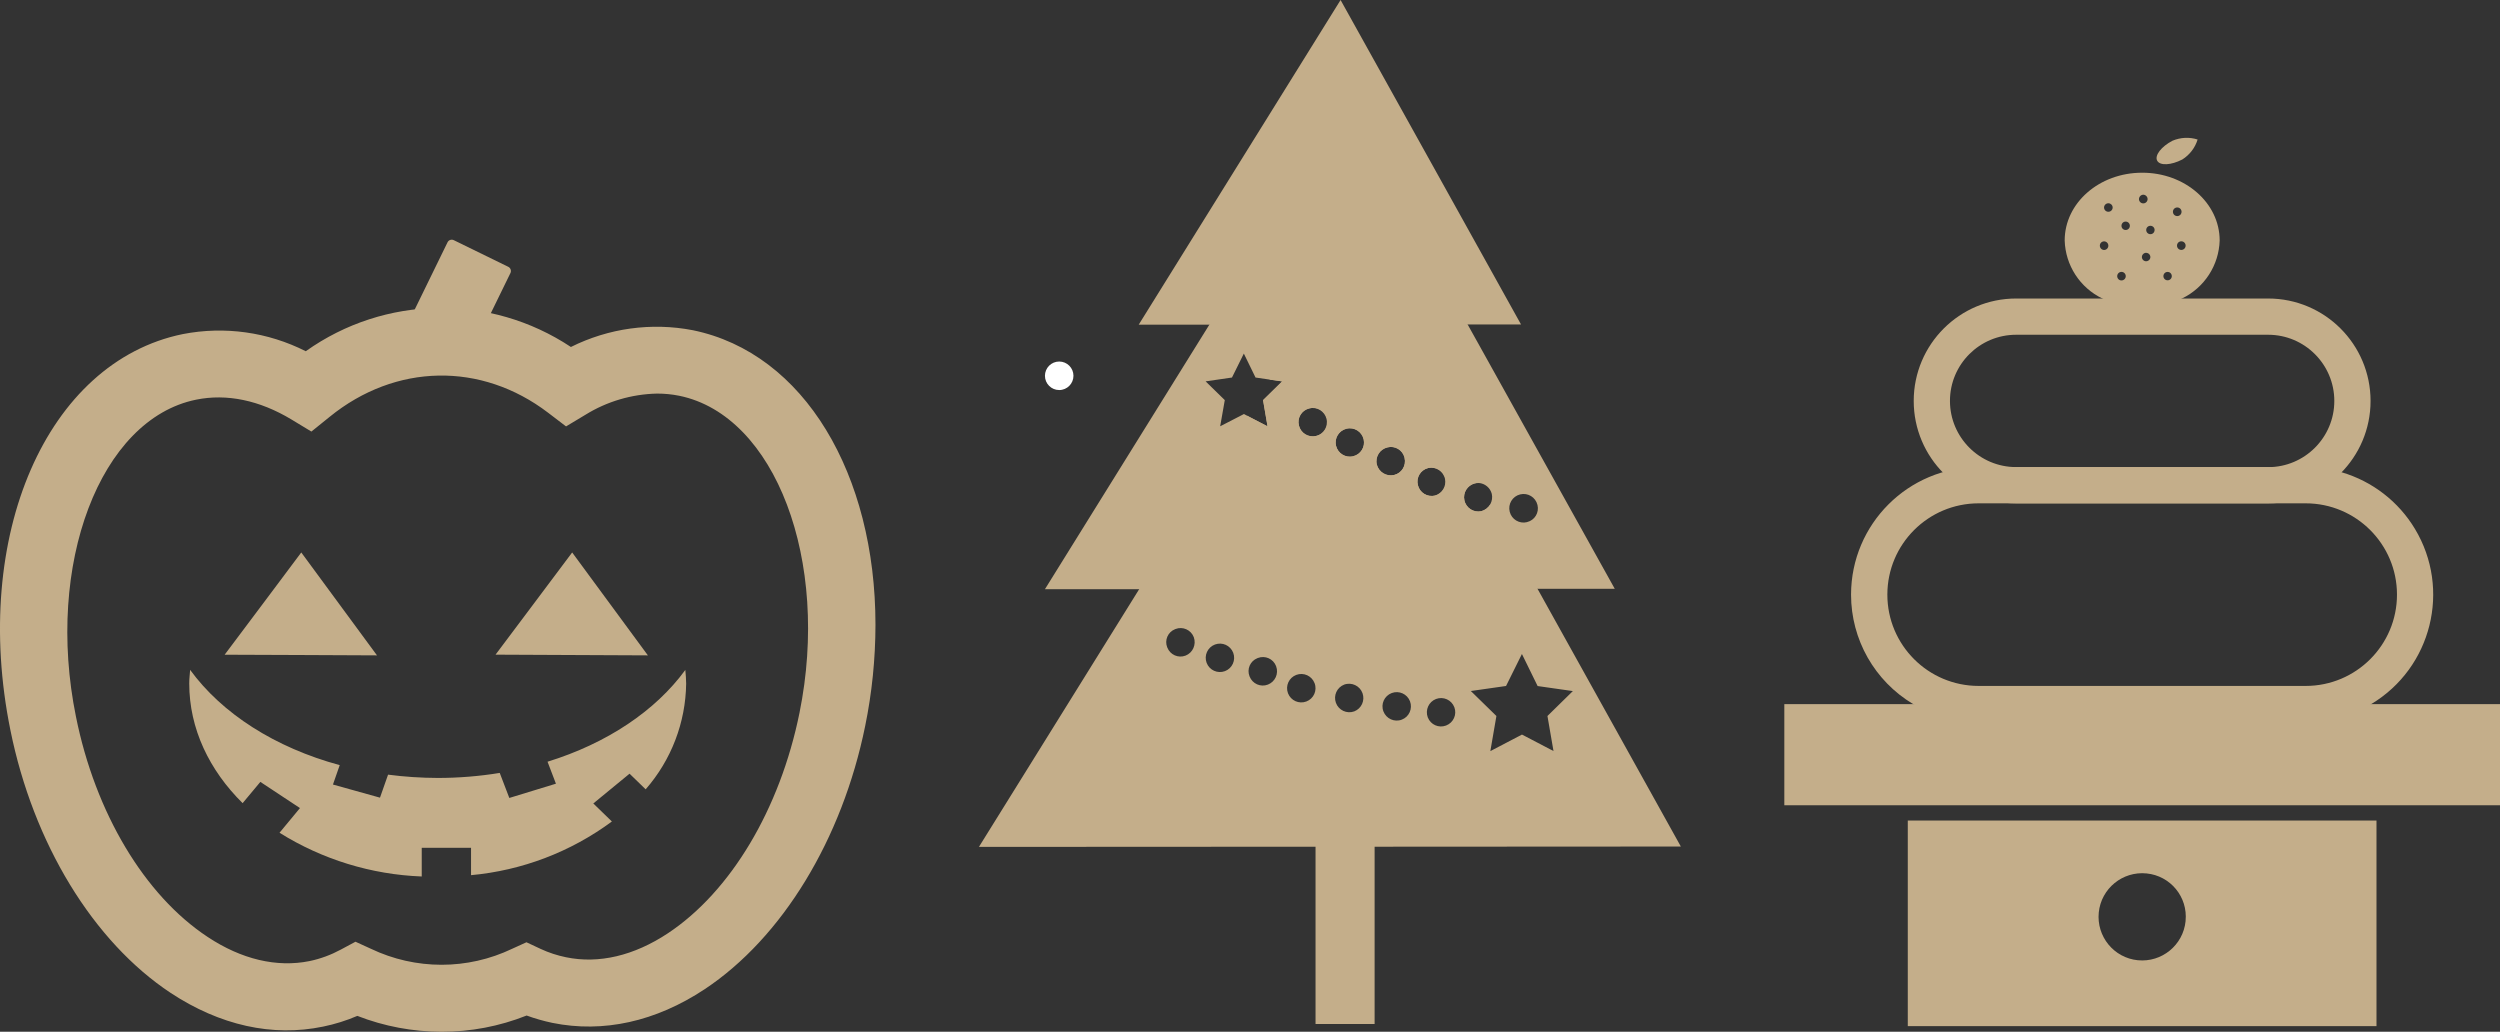
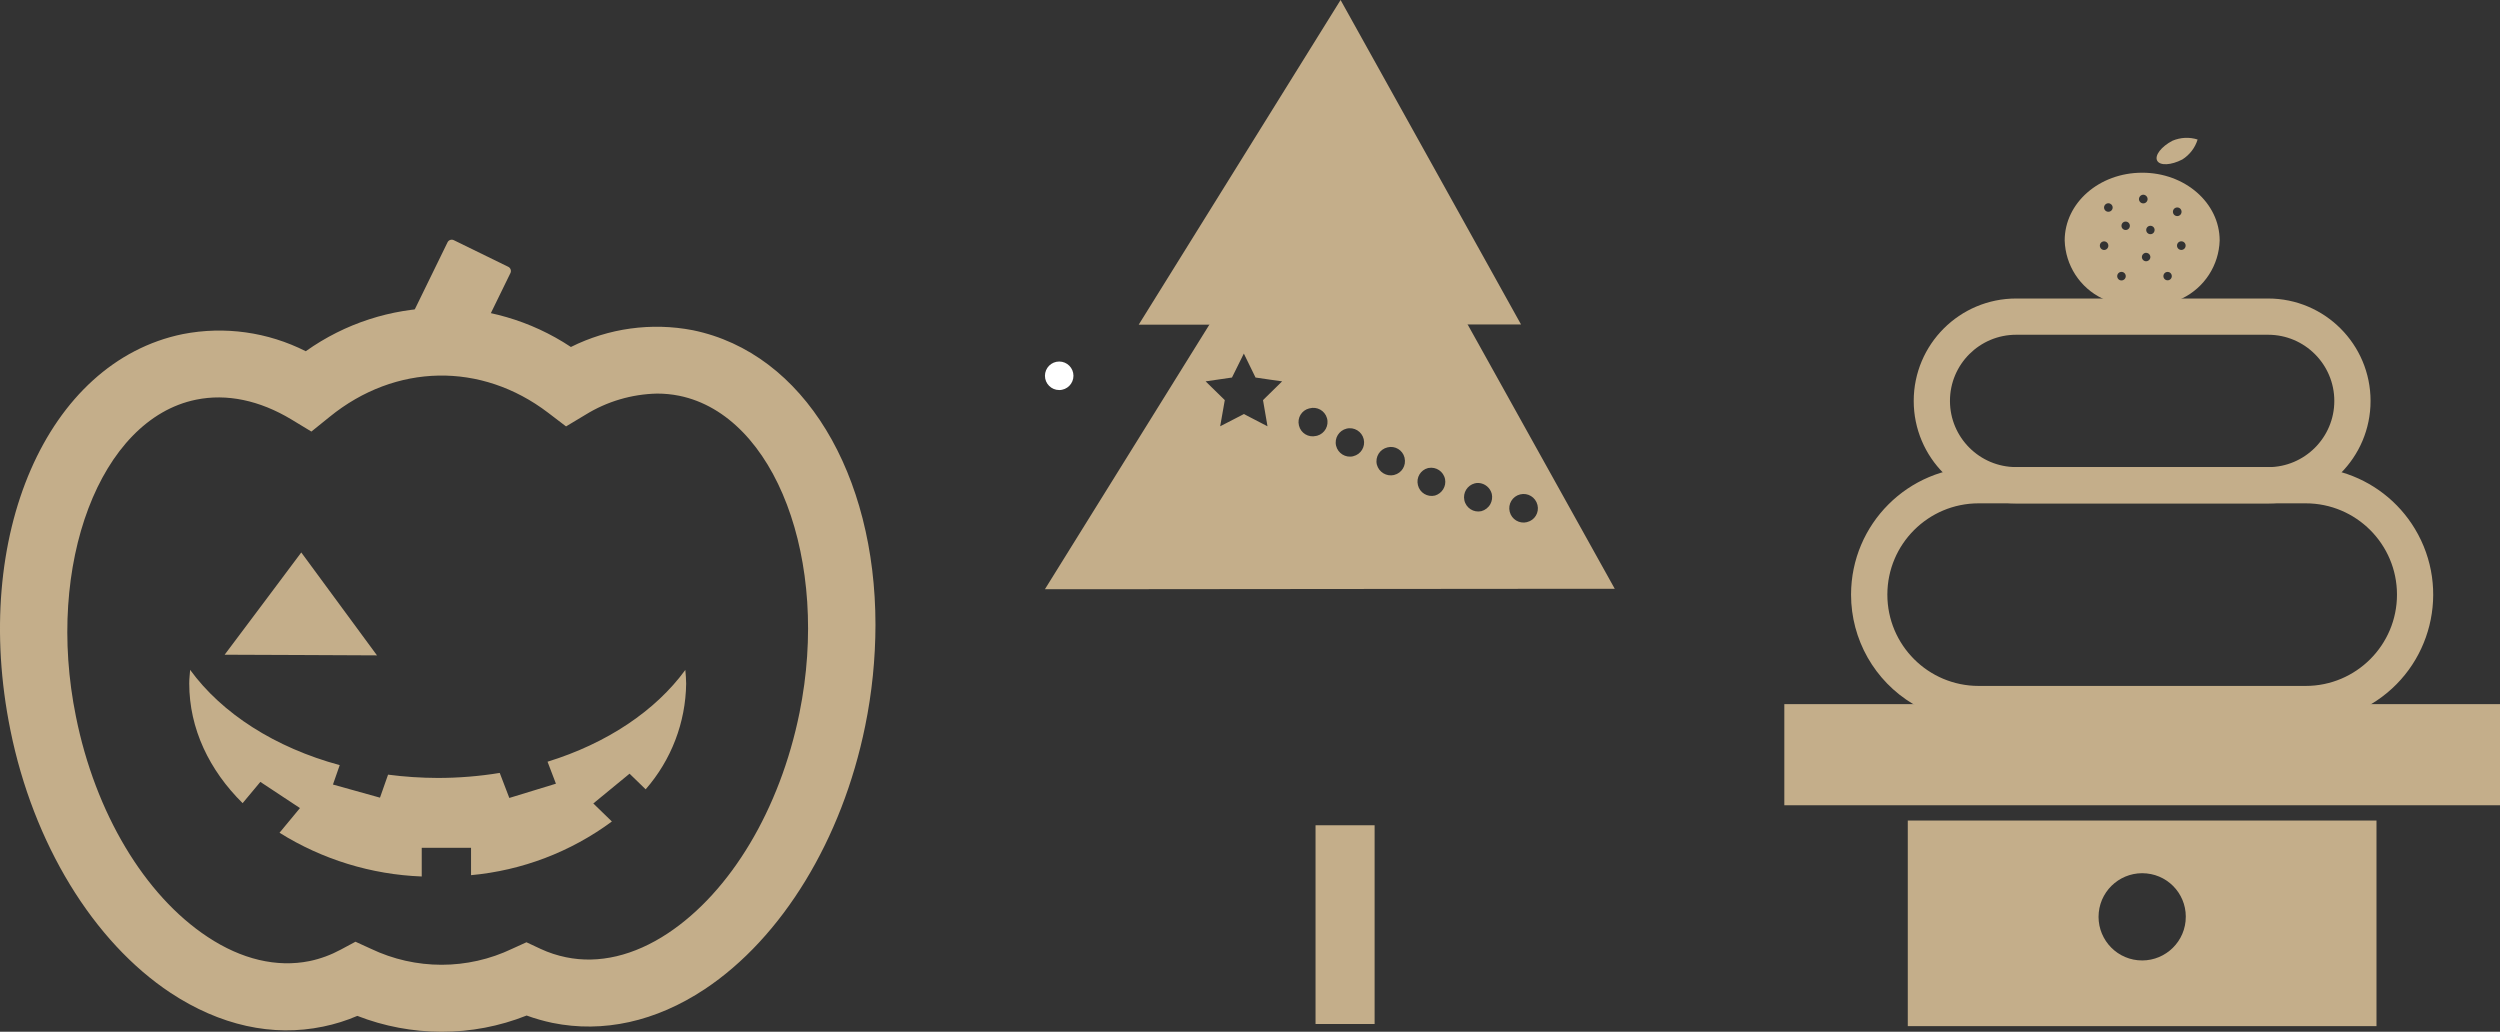
<svg xmlns="http://www.w3.org/2000/svg" xmlns:xlink="http://www.w3.org/1999/xlink" version="1.1" id="Layer_1" x="0px" y="0px" viewBox="0 0 417.32 172.23" style="enable-background:new 0 0 417.32 172.23;" xml:space="preserve">
  <rect x="0" y="0" width="417.32" height="172.23" fill="#333333" stroke="none" />
  <style type="text/css">
	.st0{clip-path:url(#SVGID_00000173158965852650371410000000729925715829045131_);}
	.st1{fill:#C4AE8A;}
	.st2{clip-path:url(#SVGID_00000140008026639122083640000013169765605260961690_);}
	.st3{fill:#FFFFFF;}
	.st4{clip-path:url(#SVGID_00000110433064300928665940000006026769295127776952_);}
</style>
  <g id="Group_362" transform="translate(0 40)">
    <g>
      <defs>
        <rect id="SVGID_1_" width="146.14" height="132.23" />
      </defs>
      <clipPath id="SVGID_00000057855908985446124810000004680439346533626804_">
        <use xlink:href="#SVGID_1_" style="overflow:visible;" />
      </clipPath>
      <g id="Group_361" transform="translate(0 0)" style="clip-path:url(#SVGID_00000057855908985446124810000004680439346533626804_);">
        <path id="Path_2132" class="st1" d="M115.64,15.12c-6.9-1.33-14.05-0.34-20.34,2.8c-13.48-8.95-31.08-8.67-44.26,0.71     c-6.34-3.21-13.56-4.22-20.53-2.86C7.79,20.42-4.83,49.44,1.73,81.85c3.82,18.93,13.82,35.33,26.75,43.89     c8.22,5.42,16.99,7.39,25.45,5.63c1.96-0.4,3.88-1,5.72-1.79c4.47,1.74,9.23,2.64,14.04,2.65c4.87,0.01,9.69-0.91,14.22-2.71     c1.4,0.51,2.84,0.92,4.31,1.23c8.46,1.72,17.24-0.21,25.42-5.63c12.93-8.59,22.93-24.99,26.78-43.92     c1.14-5.56,1.71-11.22,1.72-16.9C146.14,39.22,134.29,18.94,115.64,15.12 M133.46,78.98c-3.26,16.1-11.48,29.85-21.97,36.81     c-5.66,3.75-11.54,5.14-17.02,4c-1.45-0.3-2.87-0.76-4.22-1.39l-2.37-1.11l-2.37,1.08c-7.46,3.57-16.14,3.57-23.61,0l-2.56-1.17     l-2.46,1.32c-1.63,0.88-3.38,1.53-5.2,1.91c-5.48,1.11-11.36-0.28-17.02-4.03c-10.53-6.95-18.75-20.71-21.98-36.77     c-5.17-25.42,4.03-49.64,20.04-52.91c5.11-1.05,10.59,0.09,15.91,3.29l3.35,2.03l3.05-2.46c10.99-8.93,25.3-9.2,36.47-0.68     l2.99,2.28l3.23-1.94c3.6-2.23,7.74-3.45,11.97-3.54c1.25,0,2.5,0.12,3.72,0.37C129.42,29.37,138.6,53.6,133.46,78.98" />
        <path id="Path_2133" class="st1" d="M50.29,52.22l6.32,8.59l6.32,8.59l-12.72-0.06L37.5,69.29l6.4-8.53L50.29,52.22z" />
-         <path id="Path_2134" class="st1" d="M95.51,52.22l6.32,8.59l6.32,8.59l-12.72-0.06l-12.71-0.06l6.4-8.53L95.51,52.22z" />
        <path id="Path_2135" class="st1" d="M43.46,90.52l6.61,4.37l-3.41,4.12c7.14,4.46,15.32,6.98,23.74,7.3v-4.79h8.23v4.57     c8.51-0.78,16.64-3.88,23.51-8.96l-3.1-3.01l6.05-4.97l2.69,2.61c4.28-4.9,6.68-11.16,6.76-17.66c0-0.77-0.08-1.52-0.14-2.27     c-4.98,6.83-13.11,12.27-23,15.32l1.4,3.67l-7.78,2.38l-1.6-4.18c-3.42,0.56-6.88,0.84-10.34,0.84c-2.78-0.01-5.55-0.19-8.3-0.55     l-1.35,3.84l-7.85-2.19l1.13-3.24C45.92,84.8,37.04,79.1,31.74,71.82c-0.06,0.75-0.15,1.5-0.15,2.27     c0,7.55,3.35,14.48,8.91,19.98L43.46,90.52z" />
        <path id="Path_2136" class="st1" d="M76.4,21.81l-9.1-4.45c-0.38-0.19-0.54-0.65-0.35-1.03l7.76-15.89     c0.19-0.38,0.65-0.54,1.04-0.35l9.1,4.45c0.38,0.19,0.54,0.65,0.36,1.03c0,0,0,0,0,0l-7.76,15.89     C77.25,21.83,76.79,21.99,76.4,21.81" />
      </g>
    </g>
  </g>
  <g id="Group_365" transform="translate(163.411)">
    <path id="Path_2137" class="st1" d="M60.37,0L43.52,27.1L26.67,54.2l31.91-0.02l31.91-0.02L75.44,27.09L60.37,0z" />
    <g id="Group_364" transform="translate(0 0)">
      <g>
        <defs>
          <rect id="SVGID_00000083782302430500380460000004369881854416415416_" x="0" width="117.17" height="170.93" />
        </defs>
        <clipPath id="SVGID_00000047773903341828579620000003445014481158214071_">
          <use xlink:href="#SVGID_00000083782302430500380460000004369881854416415416_" style="overflow:visible;" />
        </clipPath>
        <g id="Group_363" style="clip-path:url(#SVGID_00000047773903341828579620000003445014481158214071_);">
          <path id="Path_2138" class="st1" d="M83.69,57.95l-2.12-3.8L61.24,17.58L38.45,54.22l-2.32,3.73l-25.11,40.4h15.73l31.83-0.03      l34.65-0.03h12.91L83.69,57.95z M48.17,71.16l-3.43-1.78l-0.5-0.27l-3.97,2.05l0.77-4.37l-3.2-3.13l4.4-0.64l1.98-4l1.95,4      l2.32,0.34l2.12,0.3l-3.19,3.13L48.17,71.16z M56.27,72.77c-1.27,0.31-2.55-0.47-2.85-1.74c0,0,0-0.01,0-0.01      c-0.32-1.25,0.44-2.52,1.69-2.84c0.02-0.01,0.04-0.01,0.06-0.01c1.26-0.36,2.57,0.37,2.93,1.63c0.36,1.26-0.37,2.57-1.63,2.93      C56.4,72.74,56.33,72.75,56.27,72.77 M62.48,76.16c-1.27,0.31-2.55-0.48-2.86-1.75s0.48-2.55,1.75-2.86      c1.27-0.31,2.55,0.48,2.86,1.75c0.31,1.27-0.47,2.55-1.74,2.85C62.49,76.16,62.49,76.16,62.48,76.16 M69.31,79.29      c-1.28,0.3-2.56-0.48-2.89-1.75c-0.3-1.28,0.5-2.56,1.78-2.86c1.25-0.32,2.52,0.44,2.84,1.69c0.01,0.02,0.01,0.04,0.01,0.06      c0.31,1.27-0.47,2.55-1.74,2.85C69.31,79.29,69.31,79.29,69.31,79.29 M76.13,82.72c-1.27,0.31-2.55-0.47-2.85-1.74      c0,0,0-0.01,0-0.01c-0.32-1.25,0.44-2.52,1.69-2.84c0.02-0.01,0.04-0.01,0.06-0.01c1.28-0.25,2.53,0.58,2.78,1.87      C78.04,81.18,77.31,82.37,76.13,82.72 M83.86,85.33c-1.29,0.28-2.56-0.54-2.83-1.83c-0.27-1.25,0.49-2.48,1.72-2.81      c0.22-0.06,0.45-0.08,0.67-0.07c1.05,0.07,1.93,0.81,2.19,1.82c0.13,0.58,0.04,1.19-0.24,1.71      C85.04,84.74,84.5,85.16,83.86,85.33 M91.49,87.16c-1.28,0.32-2.57-0.46-2.89-1.74c-0.32-1.28,0.46-2.57,1.74-2.89      c1.28-0.32,2.57,0.46,2.89,1.74c0,0.01,0.01,0.02,0.01,0.03c0.31,1.27-0.47,2.55-1.74,2.85C91.5,87.15,91.5,87.16,91.49,87.16" />
-           <path id="Path_2139" class="st1" d="M93.24,98.28l-3.73-6.69l-4.13-7.43c-0.33,0.57-0.88,0.99-1.51,1.18      c-1.29,0.28-2.56-0.54-2.83-1.83c-0.27-1.25,0.49-2.48,1.72-2.81c0.22-0.06,0.45-0.08,0.67-0.07L68.67,54.19l-6.82-12.3      l-7.66,12.3l-5.68,9.18l2.12,0.3l-3.19,3.13l0.74,4.37l-3.43-1.78L30.92,91.63l-4.17,6.72L0,141.37l56.2-0.03h9.85l51.12-0.03      L93.24,98.28z M62.65,118.75c-1.24,0.45-2.61-0.19-3.06-1.43c-0.44-1.22,0.17-2.57,1.38-3.04c1.24-0.45,2.61,0.19,3.06,1.43      C64.47,116.93,63.86,118.28,62.65,118.75 M61.38,71.56c1.28-0.29,2.54,0.51,2.83,1.79c0.29,1.28-0.51,2.54-1.79,2.83      c-1.26,0.29-2.52-0.5-2.82-1.76C59.29,73.14,60.09,71.87,61.38,71.56C61.37,71.57,61.37,71.57,61.38,71.56 M75.02,78.12      c1.27-0.31,2.55,0.48,2.86,1.75c0.31,1.27-0.48,2.55-1.75,2.86c-1.27,0.31-2.55-0.48-2.86-1.75c-0.32-1.25,0.44-2.52,1.69-2.84      C74.98,78.13,75,78.12,75.02,78.12 M71.05,76.44c0.31,1.27-0.47,2.55-1.74,2.85c0,0-0.01,0-0.01,0      c-1.28,0.3-2.56-0.48-2.89-1.75c-0.3-1.28,0.5-2.56,1.79-2.86c1.25-0.32,2.52,0.44,2.84,1.69      C71.05,76.4,71.05,76.42,71.05,76.44 M55.16,68.17c1.27-0.31,2.55,0.48,2.86,1.75c0.31,1.27-0.48,2.55-1.75,2.86      c-1.27,0.31-2.55-0.48-2.86-1.75c0,0,0,0,0,0c-0.32-1.25,0.44-2.52,1.69-2.84C55.12,68.18,55.14,68.17,55.16,68.17       M34.49,109.44c-1.22,0.47-2.58-0.14-3.05-1.36c0-0.01,0-0.01-0.01-0.02c-0.48-1.2,0.11-2.56,1.31-3.03      c0.02-0.01,0.04-0.02,0.07-0.03c1.22-0.47,2.58,0.14,3.05,1.35c0,0.01,0.01,0.02,0.01,0.02      C36.31,107.61,35.7,108.97,34.49,109.44 M41.07,112.03c-1.23,0.46-2.59-0.15-3.06-1.38c-0.46-1.23,0.15-2.59,1.38-3.06      c1.23-0.46,2.59,0.15,3.06,1.38C42.91,110.2,42.29,111.57,41.07,112.03L41.07,112.03 M48.23,114.28      c-1.22,0.47-2.58-0.14-3.05-1.36c0-0.01,0-0.01-0.01-0.02c-0.48-1.2,0.11-2.56,1.31-3.03c0.02-0.01,0.05-0.02,0.07-0.03      c1.22-0.47,2.58,0.13,3.05,1.35c0,0.01,0.01,0.02,0.01,0.03C50.07,112.45,49.45,113.81,48.23,114.28 M54.65,117.1      c-1.23,0.46-2.59-0.15-3.06-1.38c-0.46-1.23,0.15-2.59,1.38-3.06c1.23-0.46,2.59,0.15,3.06,1.38      C56.5,115.27,55.88,116.64,54.65,117.1 M70.58,120.13c-1.22,0.47-2.59-0.15-3.06-1.38c-0.47-1.22,0.15-2.59,1.38-3.06      c1.23-0.46,2.59,0.15,3.06,1.38C72.42,118.3,71.81,119.67,70.58,120.13L70.58,120.13 M77.98,121.11      c-1.22,0.47-2.58-0.14-3.05-1.35c0-0.01-0.01-0.02-0.01-0.02c-0.45-1.23,0.16-2.59,1.38-3.06c1.23-0.46,2.59,0.15,3.06,1.38      C79.82,119.27,79.21,120.64,77.98,121.11L77.98,121.11 M90.65,122.62l-5.28,2.76l1.01-5.86l-4.27-4.17l5.88-0.84l2.65-5.34      l2.62,5.35l5.88,0.84l-4.24,4.16l1.01,5.85L90.65,122.62z" />
          <path id="Path_2140" class="st3" d="M15.78,62.73c0,1.31-1.06,2.38-2.38,2.38c-1.31,0-2.38-1.06-2.38-2.38      c0-1.31,1.06-2.38,2.38-2.38h0C14.72,60.35,15.78,61.42,15.78,62.73" />
          <rect id="Rectangle_200" x="56.19" y="137.76" class="st1" width="9.86" height="33.17" />
        </g>
      </g>
    </g>
  </g>
  <g id="Group_367" transform="translate(297.853 23)">
    <g>
      <defs>
        <rect id="SVGID_00000139284329825123009240000016261282155487343531_" x="0" width="119.47" height="148.29" />
      </defs>
      <clipPath id="SVGID_00000182508347591907711480000017995801098136410028_">
        <use xlink:href="#SVGID_00000139284329825123009240000016261282155487343531_" style="overflow:visible;" />
      </clipPath>
      <g id="Group_366" transform="translate(0 0)" style="clip-path:url(#SVGID_00000182508347591907711480000017995801098136410028_);">
        <path id="Path_2141" class="st1" d="M20.61,148.29h78.24v-34.32H20.61V148.29z M66.98,130.78c-0.41,4-3.98,6.91-7.98,6.51     s-6.91-3.98-6.51-7.98c0.41-4,3.98-6.91,7.98-6.51c3.99,0.39,6.91,3.94,6.51,7.93C66.98,130.74,66.98,130.76,66.98,130.78" />
        <rect id="Rectangle_202" x="0" y="94.54" class="st1" width="119.47" height="16.88" />
        <path id="Path_2142" class="st1" d="M93.02,55.83c-1.95-0.57-3.96-0.85-5.99-0.86H32.44c-11.76-0.01-21.29,9.52-21.3,21.28     c0,0.01,0,0.02,0,0.02c0,7.48,3.93,14.41,10.35,18.25c3.3,2.01,7.08,3.07,10.94,3.06h54.59c3.87,0.02,7.67-1.04,10.97-3.06     c10.08-6.06,13.34-19.15,7.28-29.23C102.52,60.71,98.15,57.34,93.02,55.83 M87.03,91.5H32.44c-8.41,0-15.24-6.82-15.24-15.24     s6.82-15.24,15.24-15.24h54.59c8.41,0,15.24,6.82,15.24,15.24S95.44,91.5,87.03,91.5" />
        <path id="Path_2143" class="st1" d="M80.76,26.83H38.7c-9.44,0-17.1,7.66-17.1,17.1s7.66,17.1,17.1,17.1h42.06     c9.44,0,17.1-7.66,17.1-17.1S90.21,26.83,80.76,26.83 M38.7,54.97c-6.1,0-11.05-4.95-11.05-11.05S32.6,32.88,38.7,32.88h42.06     c6.1,0,11.05,4.95,11.05,11.05s-4.95,11.05-11.05,11.05H38.7z" />
        <path id="Path_2144" class="st1" d="M59.73,5.83c-7.15,0-12.93,5.04-12.93,11.31c0.12,4.14,2.54,7.88,6.27,9.68     c4.18,2.16,9.15,2.16,13.33,0c3.73-1.81,6.15-5.54,6.27-9.69C72.66,10.87,66.88,5.82,59.73,5.83 M65.57,11.63     c0.4-0.01,0.73,0.3,0.74,0.7c0.01,0.4-0.3,0.73-0.7,0.74s-0.73-0.3-0.74-0.7c0,0,0,0,0,0C64.86,11.97,65.17,11.64,65.57,11.63      M63.98,22.39c0.39,0,0.7,0.31,0.7,0.7c0,0.39-0.31,0.7-0.7,0.7s-0.7-0.31-0.7-0.7C63.28,22.71,63.59,22.39,63.98,22.39      M61.81,15.39c0,0.38-0.3,0.7-0.68,0.7c-0.01,0-0.01,0-0.02,0c-0.39,0-0.7-0.31-0.7-0.7s0.31-0.7,0.7-0.7     c0.38,0,0.7,0.3,0.7,0.68C61.81,15.38,61.81,15.38,61.81,15.39 M60.86,20.43c-0.29,0.26-0.73,0.24-0.99-0.05     c-0.26-0.29-0.24-0.73,0.05-0.99c0.27-0.26,0.7-0.25,0.97,0.02c0,0,0.01,0.01,0.01,0.01c0.27,0.27,0.27,0.71,0,0.98     C60.88,20.41,60.87,20.42,60.86,20.43 M59.91,9.5c0.4,0.01,0.73,0.33,0.73,0.73c0,0.4-0.32,0.72-0.72,0.72s-0.72-0.32-0.72-0.72     C59.21,9.84,59.52,9.52,59.91,9.5 M56.98,13.99c0.39,0,0.7,0.31,0.7,0.7c0,0.39-0.31,0.7-0.7,0.7s-0.7-0.31-0.7-0.7     c0-0.38,0.3-0.7,0.68-0.7C56.97,13.99,56.97,13.99,56.98,13.99 M55.79,22.58c0.29-0.27,0.74-0.26,1.01,0.03s0.26,0.74-0.03,1.01     c-0.29,0.27-0.74,0.26-1.01-0.03c0,0,0,0,0,0C55.49,23.3,55.51,22.85,55.79,22.58 M54.11,10.93c0.38,0.01,0.69,0.32,0.7,0.7     c0,0.4-0.32,0.72-0.72,0.72s-0.72-0.32-0.72-0.72C53.38,11.24,53.71,10.92,54.11,10.93 M52.67,18.02c-0.01-0.4,0.3-0.72,0.7-0.73     c0.4,0,0.72,0.32,0.72,0.72s-0.32,0.72-0.72,0.72C52.99,18.72,52.68,18.41,52.67,18.02 M66.27,18.72c-0.4,0-0.72-0.32-0.72-0.72     s0.32-0.72,0.72-0.72c0.4,0,0.72,0.32,0.72,0.72S66.67,18.72,66.27,18.72" />
        <path id="Path_2145" class="st1" d="M66.44,3.62c-1.87,0.97-3.74,1.07-4.2,0.2s0.69-2.36,2.56-3.33c1.33-0.56,2.82-0.64,4.19-0.2     C68.57,1.67,67.66,2.85,66.44,3.62" />
      </g>
    </g>
  </g>
</svg>